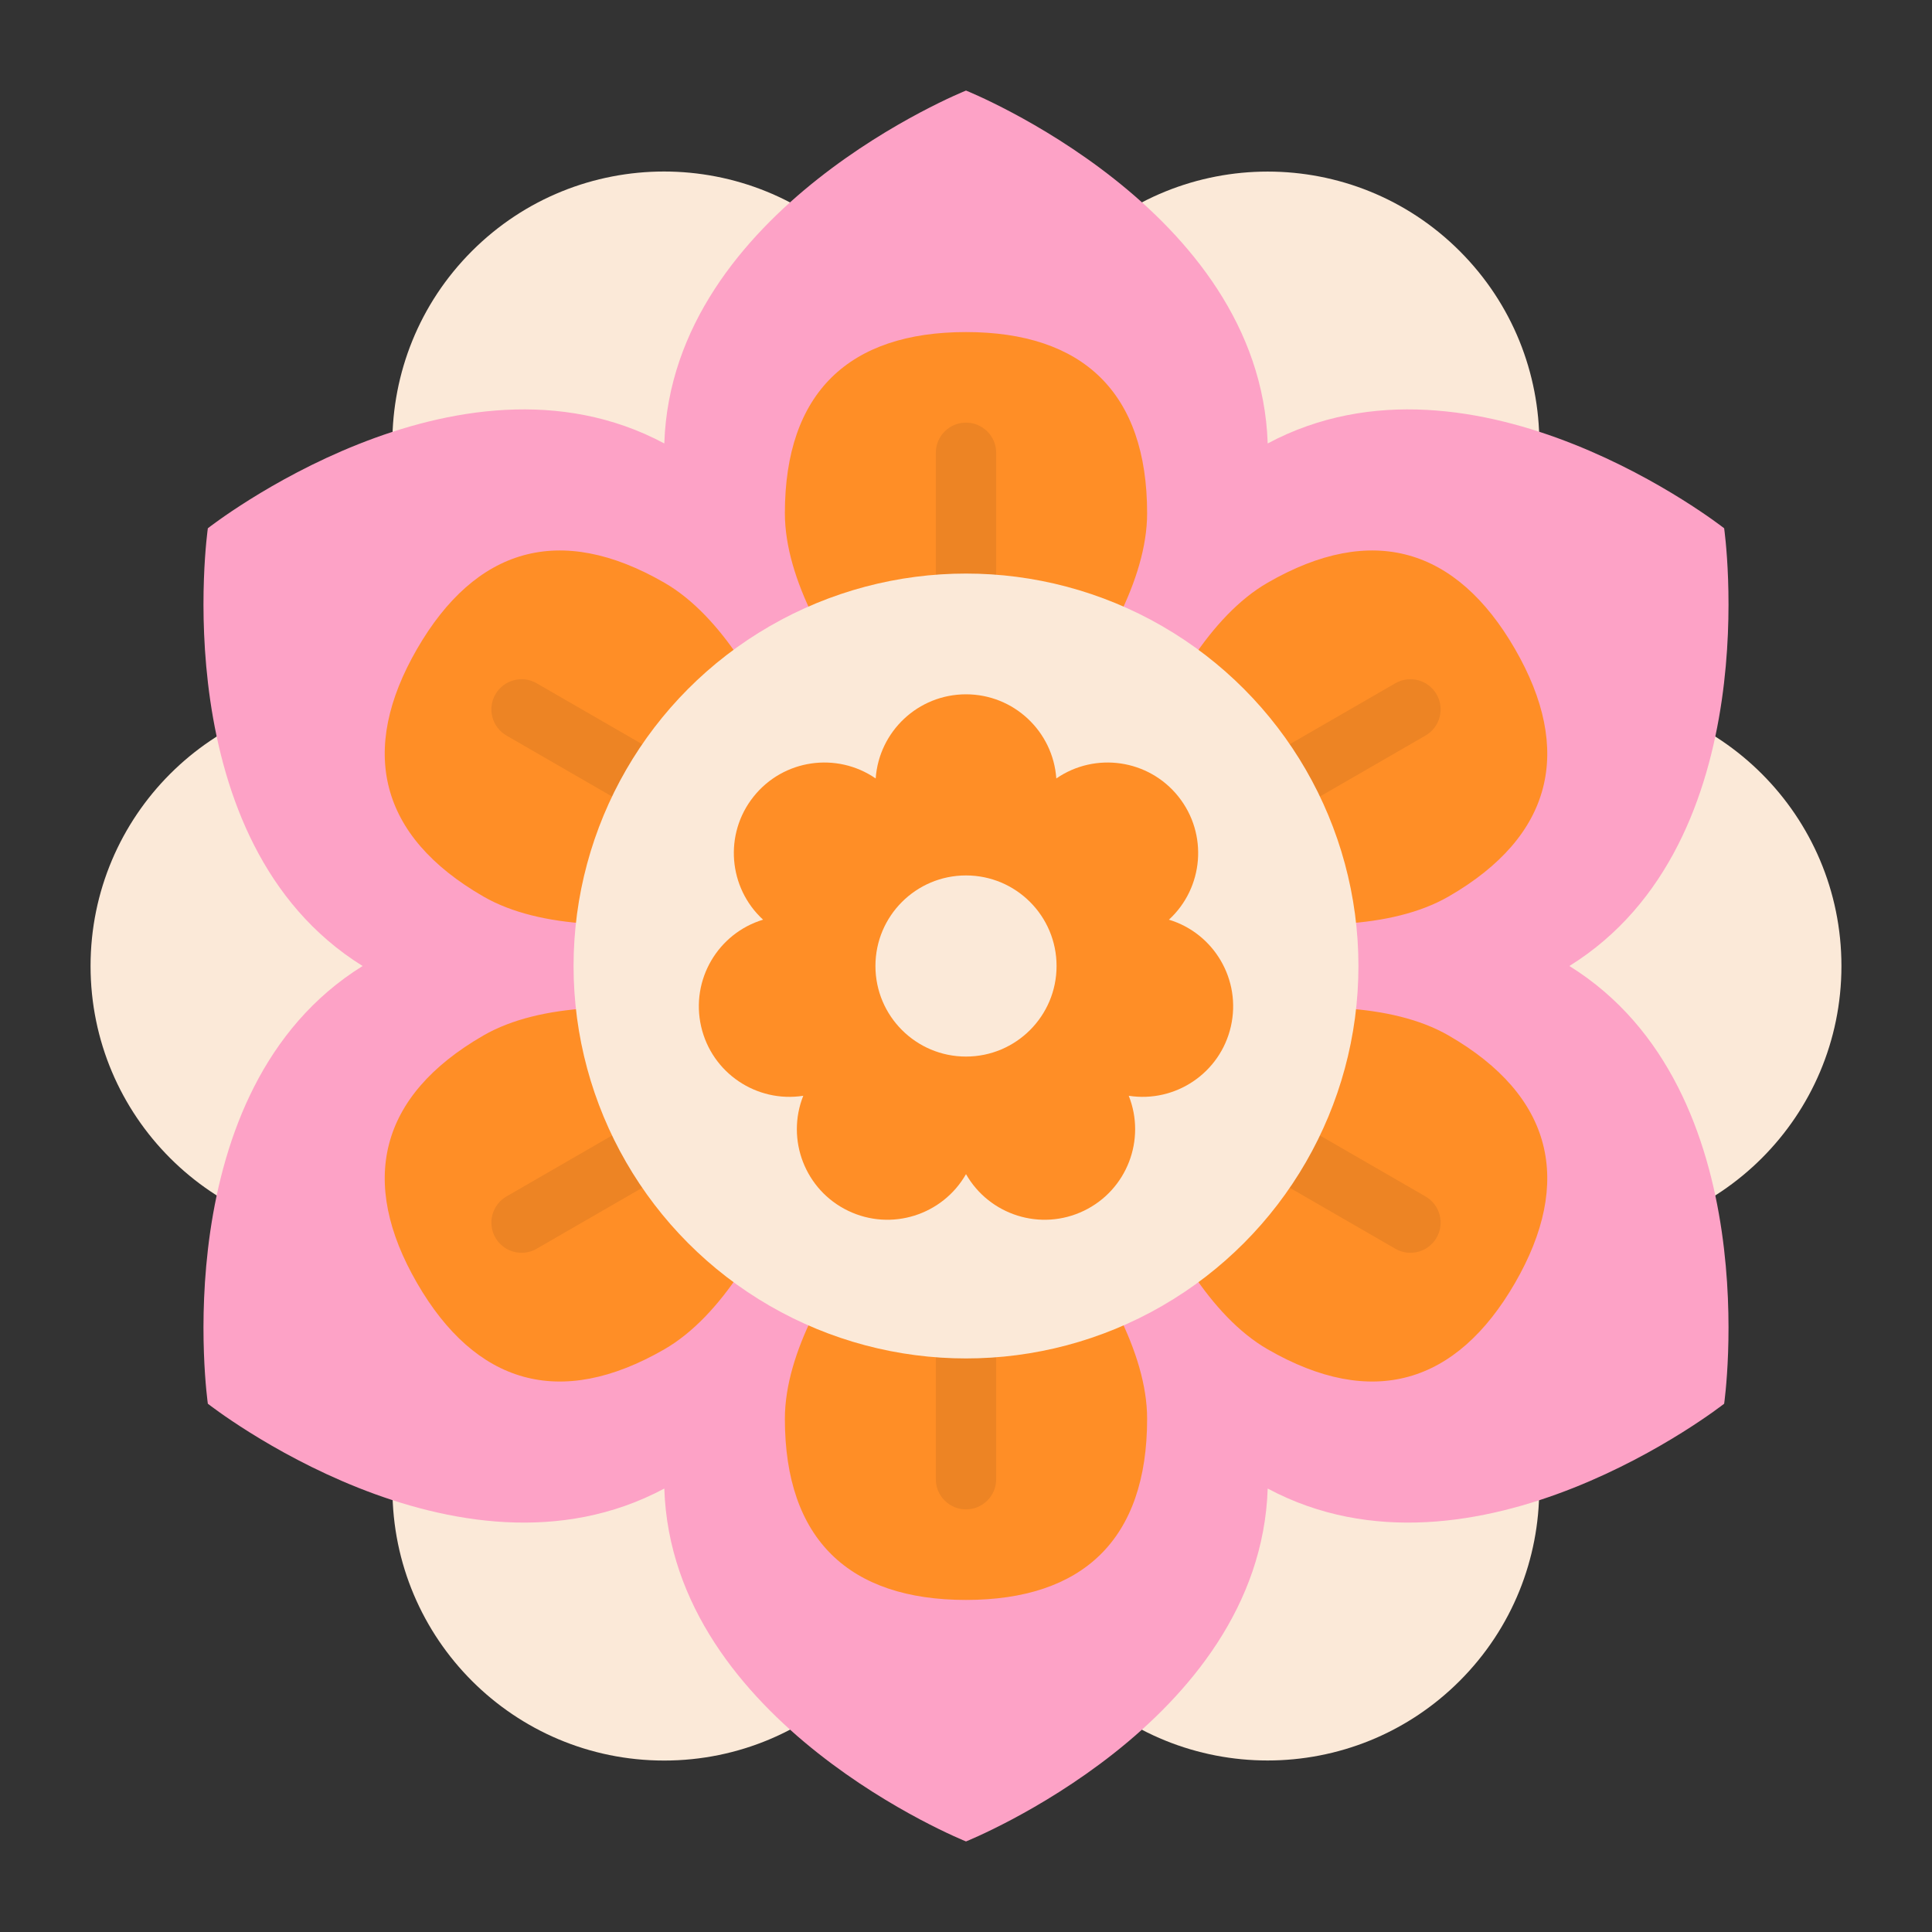
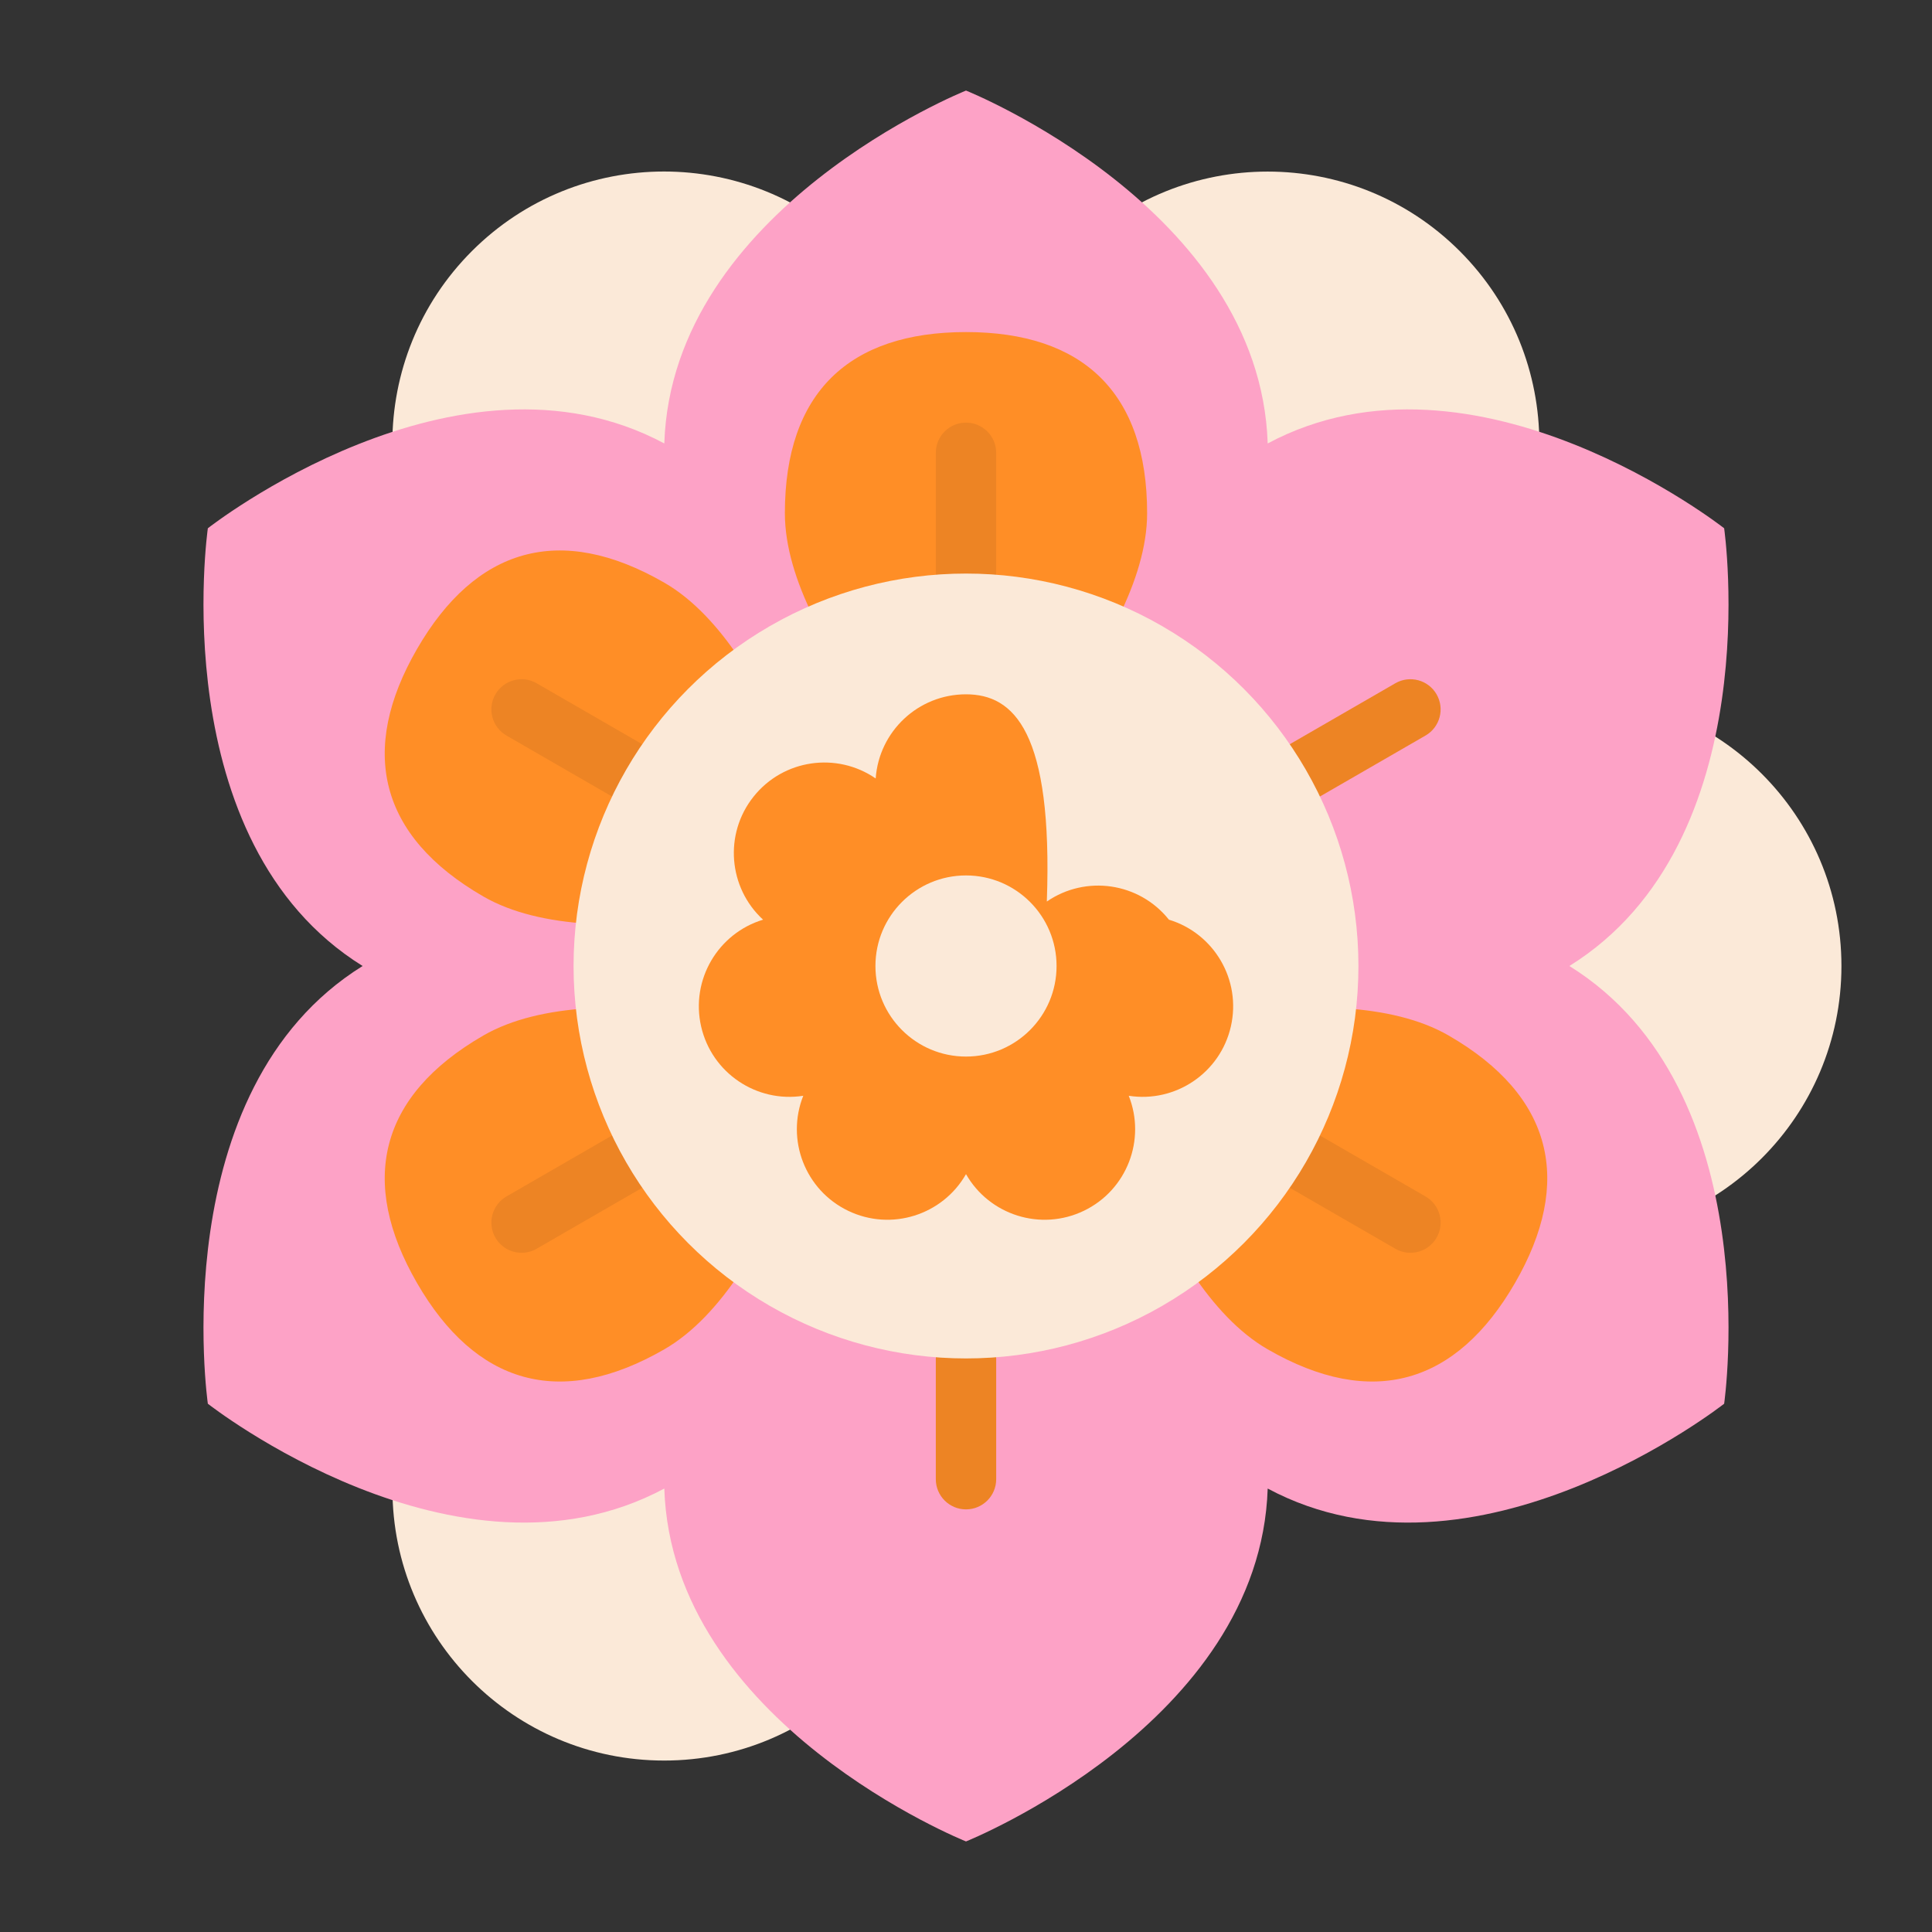
<svg xmlns="http://www.w3.org/2000/svg" version="1.1" id="Flat" x="0px" y="0px" viewBox="0 0 512 512" enable-background="new 0 0 512 512" xml:space="preserve">
  <rect x="0" y="0" width="512" height="512" fill="#333333" stroke="none" />
-   <circle fill="#FBE9D8" cx="96" cy="256" r="72" />
  <circle fill="#FBE9D8" cx="176" cy="394.564" r="72" />
-   <ellipse transform="matrix(0.707 -0.707 0.707 0.707 -180.587 353.153)" fill="#FBE9D8" cx="336" cy="394.564" rx="72" ry="72" />
  <circle fill="#FBE9D8" cx="416" cy="256" r="72" />
  <ellipse transform="matrix(0.707 -0.707 0.707 0.707 15.372 271.984)" fill="#FBE9D8" cx="336" cy="117.436" rx="72" ry="72" />
  <ellipse transform="matrix(0.707 -0.707 0.707 0.707 -31.491 158.847)" fill="#FBE9D8" cx="176" cy="117.436" rx="72" ry="72" />
  <path fill="#FDA2C6" d="M415.903,256c52.977-32.93,41.014-116,41.014-116s-65.96-51.895-120.966-22.48C333.922,55.175,256,24,256,24  s-77.922,31.175-79.952,93.52C121.042,88.105,55.082,140,55.082,140S43.12,223.07,96.097,256C43.12,288.93,55.082,372,55.082,372  s65.96,51.895,120.966,22.48C178.078,456.825,256,488,256,488s77.922-31.175,79.952-93.52C390.958,423.895,456.918,372,456.918,372  S468.88,288.93,415.903,256z" />
-   <path fill="#FF8E26" d="M304,376c0,32-17.072,48-48,48s-48-16-48-48c0-35.346,48-80,48-80S304,340.654,304,376z" />
  <path fill="#ED8424" d="M256,400c-4.419,0-8-3.581-8-8v-32c0-4.418,3.581-8,8-8c4.418,0,8,3.582,8,8v32  C264,396.419,260.418,400,256,400z" />
  <path fill="#FF8E26" d="M383.923,274.431c27.713,16,33.033,38.785,17.569,65.569c-15.464,26.784-37.856,33.569-65.569,17.569  C305.312,339.896,290.641,276,290.641,276S353.312,256.758,383.923,274.431z" />
  <path fill="#ED8424" d="M373.772,332.002c-1.357,0-2.733-0.346-3.993-1.073l-27.713-16c-3.826-2.209-5.137-7.102-2.928-10.928  c2.209-3.827,7.103-5.138,10.928-2.928l27.713,16c3.826,2.209,5.137,7.102,2.928,10.928  C379.226,330.566,376.537,332.002,373.772,332.002z" />
-   <path fill="#FF8E26" d="M335.923,154.431c27.713-16,50.105-9.215,65.569,17.569c15.464,26.784,10.144,49.569-17.569,65.569  C353.312,255.242,290.641,236,290.641,236S305.312,172.104,335.923,154.431z" />
  <path fill="#ED8424" d="M346.074,212.001c-2.765,0-5.454-1.435-6.936-4.001c-2.209-3.826-0.898-8.719,2.928-10.928l27.713-16  c3.826-2.207,8.719-0.897,10.928,2.928c2.209,3.826,0.898,8.719-2.928,10.928l-27.713,16  C348.807,211.655,347.431,212.001,346.074,212.001z" />
  <path fill="#FF8E26" d="M208,136c0-32,17.072-48,48-48s48,16,48,48c0,35.346-48,80-48,80S208,171.346,208,136z" />
  <path fill="#ED8424" d="M256,160c-4.419,0-8-3.581-8-8v-32c0-4.419,3.581-8,8-8c4.418,0,8,3.581,8,8v32  C264,156.419,260.418,160,256,160z" />
  <path fill="#FF8E26" d="M128.077,237.569c-27.713-16-33.033-38.785-17.569-65.569c15.464-26.784,37.856-33.569,65.569-17.569  C206.688,172.104,221.359,236,221.359,236S158.688,255.242,128.077,237.569z" />
  <path fill="#ED8424" d="M165.926,212.001c-1.357,0-2.733-0.346-3.993-1.073l-27.713-16c-3.826-2.209-5.137-7.102-2.928-10.928  c2.21-3.826,7.103-5.139,10.928-2.928l27.713,16c3.826,2.209,5.137,7.102,2.928,10.928  C171.38,210.566,168.691,212.001,165.926,212.001z" />
  <path fill="#FF8E26" d="M176.077,357.569c-27.713,16-50.105,9.215-65.569-17.569c-15.464-26.784-10.144-49.569,17.569-65.569  c30.611-17.673,93.282,1.569,93.282,1.569S206.688,339.896,176.077,357.569z" />
  <path fill="#ED8424" d="M138.228,332.002c-2.765,0-5.454-1.435-6.936-4.002c-2.209-3.826-0.898-8.719,2.928-10.928l27.713-16  c3.826-2.208,8.719-0.898,10.928,2.928c2.209,3.826,0.898,8.719-2.928,10.928l-27.713,16  C140.961,331.655,139.585,332.002,138.228,332.002z" />
  <circle fill="#FBE9D8" cx="256" cy="256" r="104" />
-   <path fill="#FF8E26" d="M309.778,243.725c9.199-8.451,10.422-22.701,2.514-32.617c-7.908-9.916-22.072-11.895-32.358-4.807  C279.061,193.84,268.683,184,256,184s-23.061,9.84-23.934,22.301c-10.286-7.088-24.45-5.109-32.358,4.807  c-7.908,9.916-6.685,24.165,2.514,32.617c-11.955,3.623-19.239,15.931-16.417,28.296c2.822,12.365,14.725,20.293,27.068,18.371  c-4.621,11.606,0.46,24.974,11.887,30.477c11.427,5.503,25.047,1.14,31.24-9.709c6.193,10.849,19.812,15.211,31.24,9.709  c11.427-5.503,16.508-18.872,11.887-30.477c12.343,1.922,24.246-6.006,27.068-18.371  C329.017,259.656,321.733,247.349,309.778,243.725z" />
+   <path fill="#FF8E26" d="M309.778,243.725c-7.908-9.916-22.072-11.895-32.358-4.807  C279.061,193.84,268.683,184,256,184s-23.061,9.84-23.934,22.301c-10.286-7.088-24.45-5.109-32.358,4.807  c-7.908,9.916-6.685,24.165,2.514,32.617c-11.955,3.623-19.239,15.931-16.417,28.296c2.822,12.365,14.725,20.293,27.068,18.371  c-4.621,11.606,0.46,24.974,11.887,30.477c11.427,5.503,25.047,1.14,31.24-9.709c6.193,10.849,19.812,15.211,31.24,9.709  c11.427-5.503,16.508-18.872,11.887-30.477c12.343,1.922,24.246-6.006,27.068-18.371  C329.017,259.656,321.733,247.349,309.778,243.725z" />
  <circle fill="#FBE9D8" cx="256" cy="256" r="24" />
</svg>